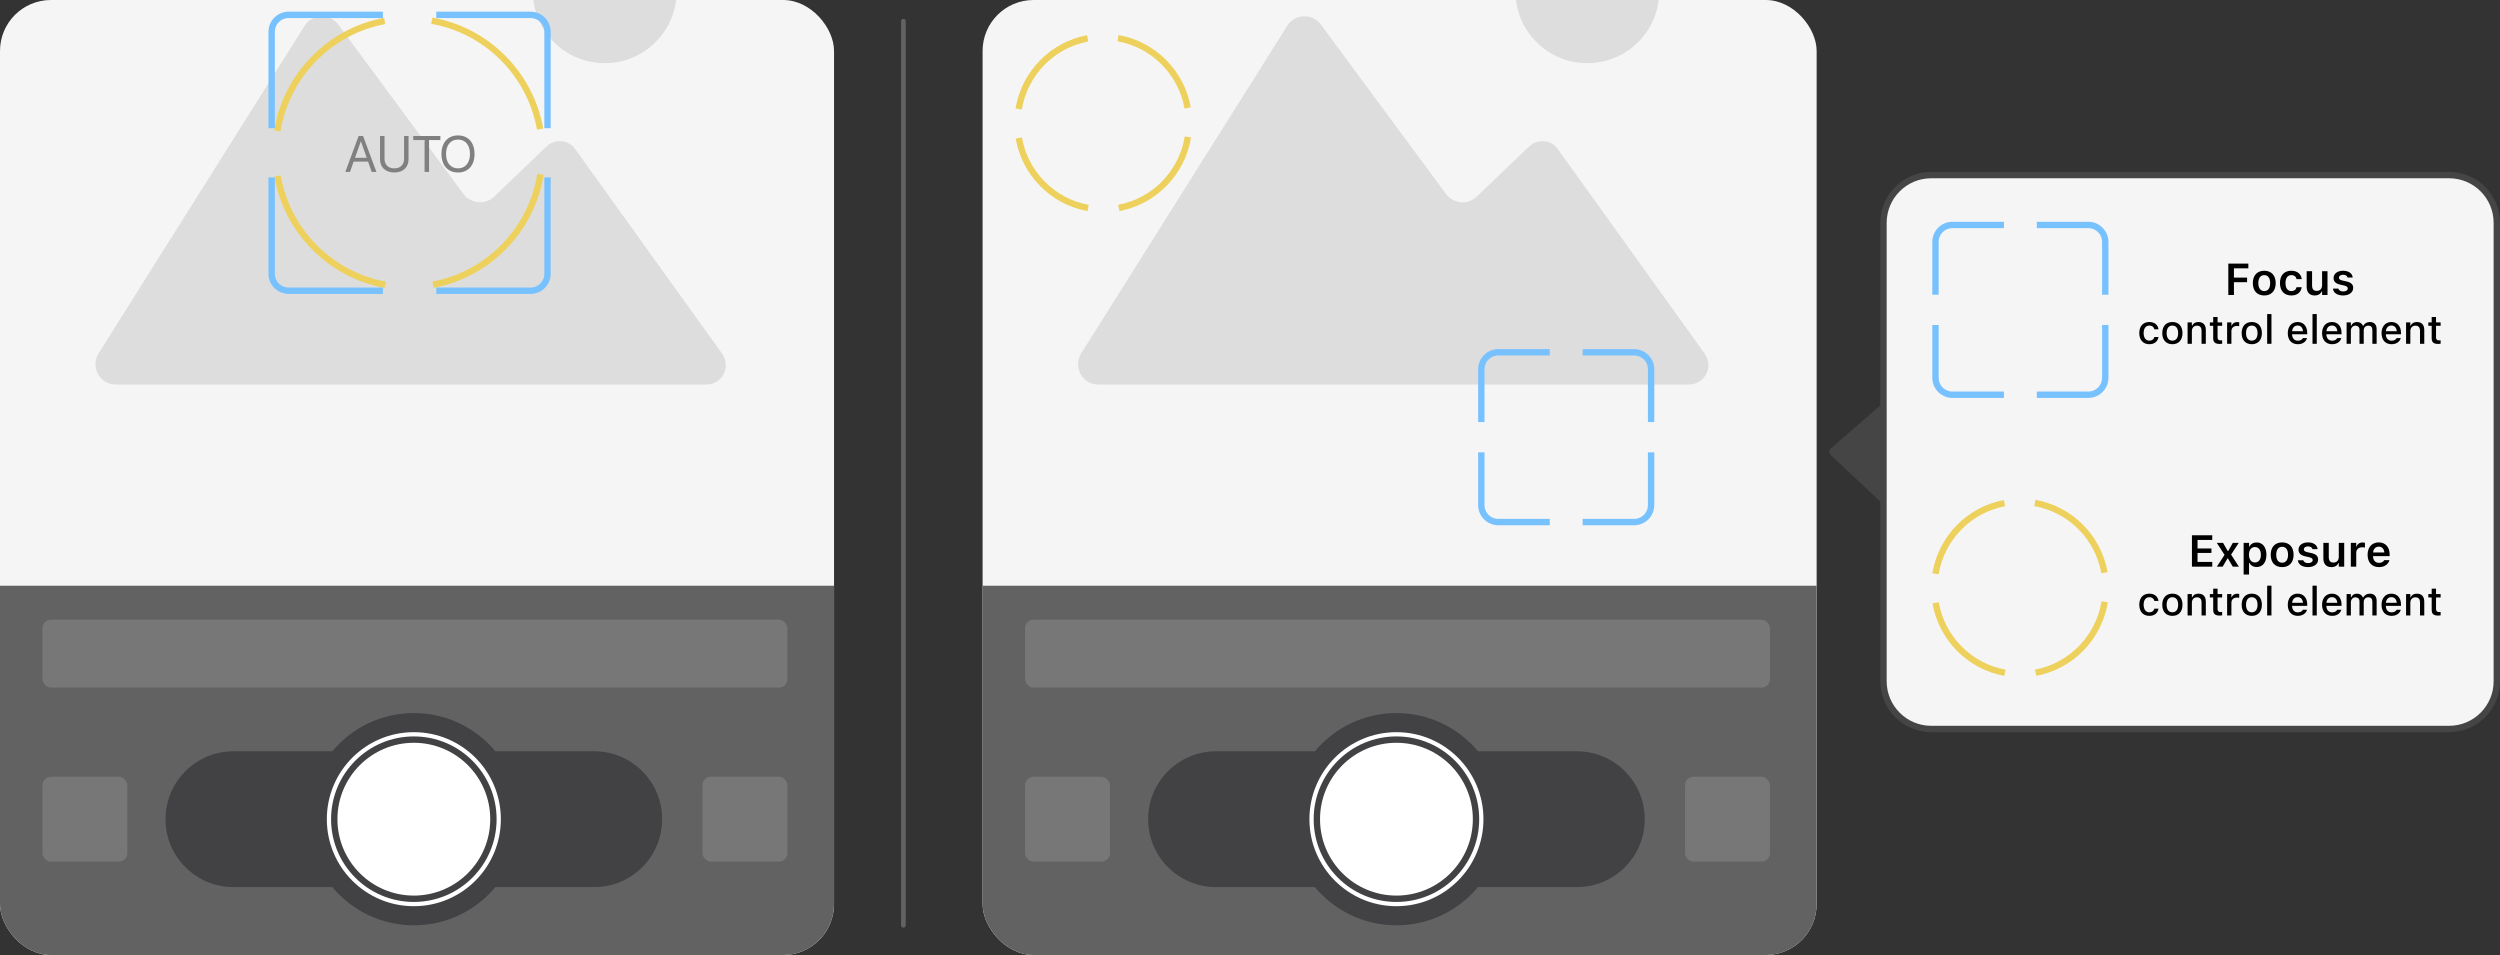
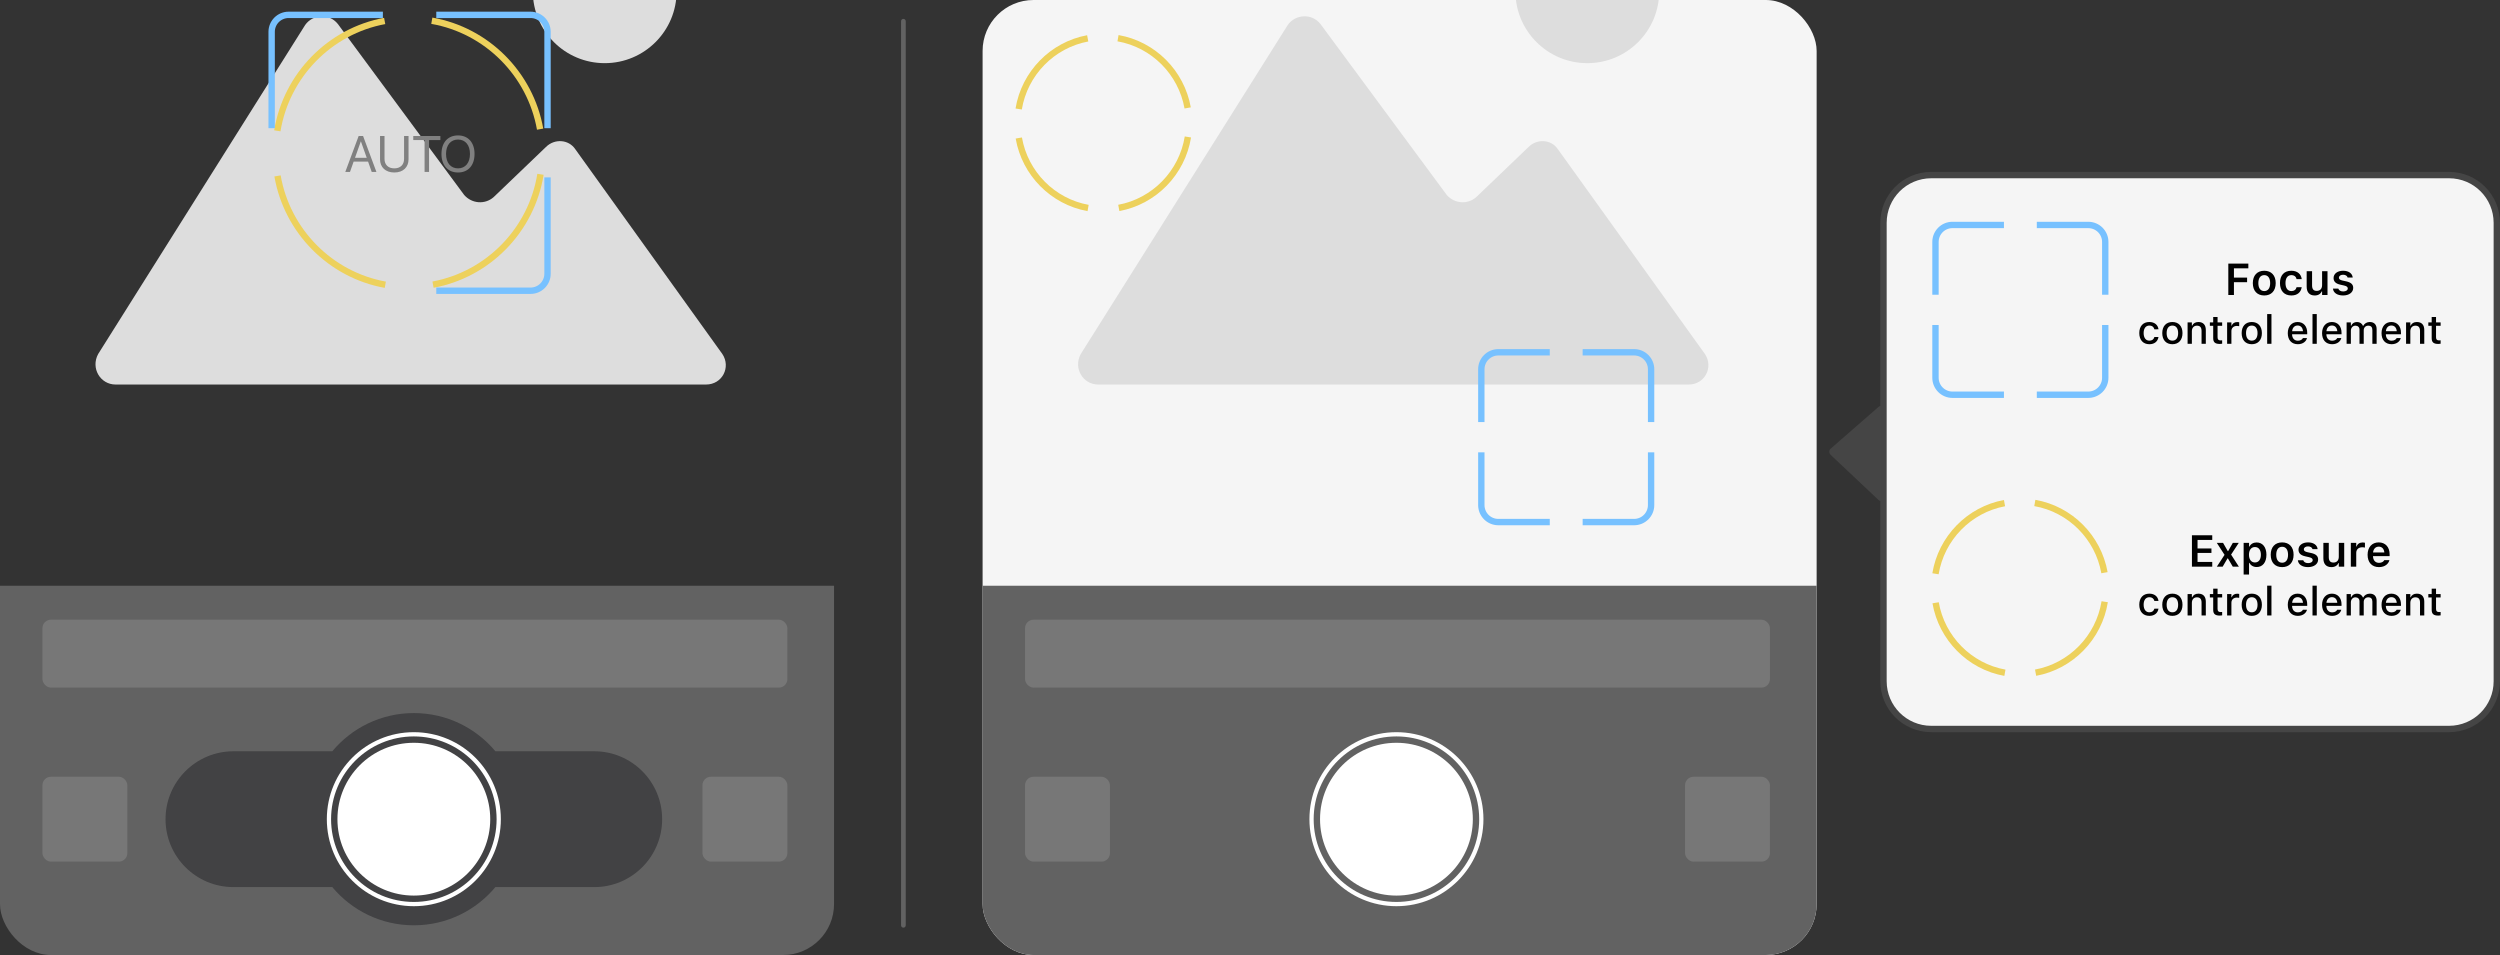
<svg xmlns="http://www.w3.org/2000/svg" width="1178" height="450" viewBox="0 0 1178 450" fill="none">
  <rect x="0" y="0" width="1178" height="450" fill="#333333" stroke="none" />
  <g clip-path="url(#clip0_7047_12949)">
-     <rect width="393" height="450" rx="24" fill="#F5F5F5" />
    <rect y="276" width="393" height="174" fill="#626262" />
    <rect x="20" y="366" width="40" height="40" rx="4" fill="#777777" />
    <path d="M54.459 181.191H332.68C340.379 181.191 344.486 172.977 340.379 166.818L271.082 70.314C268.002 65.694 261.328 65.179 257.221 69.286L232.583 92.901C228.476 96.496 222.317 95.98 218.722 91.873L159.179 11.283C155.072 6.148 147.374 6.664 143.779 11.795L46.247 166.819C42.652 173.489 47.271 181.192 54.458 181.192L54.459 181.191Z" fill="#DDDDDD" />
    <path d="M318.82 -4.12C318.82 14.589 303.653 29.761 284.944 29.761C266.231 29.761 251.063 14.589 251.063 -4.12C251.063 -22.832 266.231 -38 284.944 -38C303.653 -38 318.82 -22.832 318.82 -4.12Z" fill="#DDDDDD" />
    <rect x="20" y="292" width="351" height="32" rx="4" fill="#777777" />
    <path fill-rule="evenodd" clip-rule="evenodd" d="M233.42 354L280 354C297.673 354 312 368.327 312 386C312 403.673 297.673 418 280 418H233.42C224.249 429 210.442 436 195 436C179.558 436 165.751 429 156.58 418H110C92.327 418 78 403.673 78 386C78 368.327 92.327 354 110 354L156.58 354C165.751 343 179.558 336 195 336C210.442 336 224.249 343 233.42 354Z" fill="#3A3A3C" fill-opacity="0.8" />
    <circle cx="40" cy="40" r="40" transform="matrix(1 0 0 -1 155 426)" stroke="white" stroke-width="2" />
    <circle cx="36" cy="36" r="36" transform="matrix(1 0 0 -1 159 422)" fill="white" />
    <rect x="331" y="366" width="40" height="40" rx="4" fill="#777777" />
  </g>
  <g clip-path="url(#clip1_7047_12949)">
    <rect x="463" width="393" height="450" rx="24" fill="#F5F5F5" />
    <rect x="463" y="276" width="393" height="174" fill="#626262" />
    <rect x="483" y="366" width="40" height="40" rx="4" fill="#777777" />
    <path d="M517.459 181.191H795.68C803.379 181.191 807.486 172.977 803.379 166.818L734.082 70.314C731.002 65.694 724.328 65.179 720.221 69.286L695.583 92.901C691.476 96.496 685.317 95.98 681.722 91.873L622.179 11.283C618.072 6.148 610.374 6.664 606.779 11.795L509.247 166.819C505.652 173.489 510.271 181.192 517.458 181.192L517.459 181.191Z" fill="#DDDDDD" />
    <path d="M781.82 -4.12C781.82 14.589 766.653 29.761 747.944 29.761C729.231 29.761 714.063 14.589 714.063 -4.12C714.063 -22.832 729.231 -38 747.944 -38C766.653 -38 781.82 -22.832 781.82 -4.12Z" fill="#DDDDDD" />
    <rect x="483" y="292" width="351" height="32" rx="4" fill="#777777" />
-     <path fill-rule="evenodd" clip-rule="evenodd" d="M696.42 354L743 354C760.673 354 775 368.327 775 386C775 403.673 760.673 418 743 418H696.42C687.249 429 673.442 436 658 436C642.558 436 628.751 429 619.58 418H573C555.327 418 541 403.673 541 386C541 368.327 555.327 354 573 354L619.58 354C628.751 343 642.558 336 658 336C673.442 336 687.249 343 696.42 354Z" fill="#3A3A3C" fill-opacity="0.8" />
    <circle cx="40" cy="40" r="40" transform="matrix(1 0 0 -1 618 426)" stroke="white" stroke-width="2" />
    <circle cx="36" cy="36" r="36" transform="matrix(1 0 0 -1 622 422)" fill="white" />
    <rect x="794" y="366" width="40" height="40" rx="4" fill="#777777" />
  </g>
  <path d="M162.703 81L168.996 64.09H171.082L177.363 81H175.148L173.438 76.16H166.629L164.918 81H162.703ZM170.016 66.621L167.273 74.367H172.805L170.062 66.621H170.016ZM185.801 81.281C181.605 81.281 179.074 78.75 179.074 75.07V64.09H181.184V74.93C181.184 77.531 182.871 79.336 185.801 79.336C188.73 79.336 190.395 77.531 190.395 74.93V64.09H192.504V75.07C192.504 78.75 189.996 81.281 185.801 81.281ZM200.062 81V65.988H194.73V64.09H207.504V65.988H202.172V81H200.062ZM215.824 81.281C211.02 81.281 208.02 77.918 208.02 72.551V72.527C208.02 67.172 211.031 63.809 215.824 63.809C220.605 63.809 223.605 67.172 223.605 72.527V72.551C223.605 77.918 220.617 81.281 215.824 81.281ZM215.824 79.336C219.305 79.336 221.449 76.676 221.449 72.551V72.527C221.449 68.379 219.27 65.754 215.824 65.754C212.367 65.754 210.176 68.367 210.176 72.527V72.551C210.176 76.711 212.355 79.336 215.824 79.336Z" fill="#808080" />
  <path d="M254.673 82.129C250.44 108.421 230.008 129.327 204.041 134.123" stroke="#EDD15C" stroke-width="3" />
  <path d="M203.468 9.77C229.375 14.304 249.882 34.848 254.503 60.857" stroke="#EDD15C" stroke-width="3" />
  <path d="M130.68 61.644C134.99 35.463 155.37 14.666 181.258 9.875" stroke="#EDD15C" stroke-width="3" />
  <path d="M181.555 134.172C155.707 129.518 135.291 108.916 130.771 82.891" stroke="#EDD15C" stroke-width="3" />
  <path d="M205.576 7H249.992C254.41 7 257.992 10.582 257.992 15V60.403" stroke="#77C1FF" stroke-width="3" />
  <path d="M180.416 7H136C131.582 7 128 10.582 128 15V60.403" stroke="#77C1FF" stroke-width="3" />
  <path d="M205.576 136.997H249.992C254.41 136.997 257.992 133.415 257.992 128.997V83.594" stroke="#77C1FF" stroke-width="3" />
-   <path d="M180.416 136.997H136C131.582 136.997 128 133.415 128 128.997V83.594" stroke="#77C1FF" stroke-width="3" />
  <path d="M559.735 64.535C557.013 81.443 543.874 94.886 527.176 97.97" stroke="#EDD15C" stroke-width="3" />
  <path d="M526.807 18C543.466 20.916 556.653 34.127 559.625 50.852" stroke="#EDD15C" stroke-width="3" />
  <path d="M480 51.361C482.772 34.525 495.877 21.151 512.525 18.07" stroke="#EDD15C" stroke-width="3" />
  <path d="M512.716 98.004C496.095 95.011 482.966 81.763 480.06 65.027" stroke="#EDD15C" stroke-width="3" />
  <path d="M745.74 166H769.997C774.415 166 777.997 169.582 777.997 174V198.864" stroke="#77C1FF" stroke-width="3" />
  <path d="M730.257 166H706C701.582 166 698 169.582 698 174V198.864" stroke="#77C1FF" stroke-width="3" />
  <path d="M745.74 246.001H769.997C774.415 246.001 777.997 242.419 777.997 238.001V213.137" stroke="#77C1FF" stroke-width="3" />
  <path d="M730.257 246.001H706C701.582 246.001 698 242.419 698 238.001V213.137" stroke="#77C1FF" stroke-width="3" />
  <path d="M887.5 105C887.5 92.574 897.574 82.5 910 82.5H1154C1166.43 82.5 1176.5 92.574 1176.5 105V321C1176.5 333.426 1166.43 343.5 1154 343.5H910C897.574 343.5 887.5 333.426 887.5 321V105Z" fill="#F5F5F5" stroke="#454545" stroke-width="3" />
  <path d="M862.632 214.36C861.757 213.535 861.757 212.16 862.632 211.397L885.158 191.736C886.442 190.615 888.499 191.599 888.499 193.334V234.228C888.499 235.963 886.442 236.804 885.158 235.593L862.632 214.36Z" fill="#454545" />
  <path d="M1049.98 139V124.204H1059.42V126.429H1052.63V130.807H1058.83V132.96H1052.63V139H1049.98ZM1066.92 139.226C1063.56 139.226 1061.53 137.031 1061.53 133.401V133.381C1061.53 129.782 1063.59 127.577 1066.92 127.577C1070.26 127.577 1072.31 129.771 1072.31 133.381V133.401C1072.31 137.031 1070.27 139.226 1066.92 139.226ZM1066.92 137.154C1068.69 137.154 1069.7 135.77 1069.7 133.412V133.391C1069.7 131.033 1068.68 129.638 1066.92 129.638C1065.15 129.638 1064.13 131.033 1064.13 133.391V133.412C1064.13 135.77 1065.15 137.154 1066.92 137.154ZM1079.69 139.226C1076.31 139.226 1074.32 137.042 1074.32 133.381V133.36C1074.32 129.741 1076.3 127.577 1079.68 127.577C1082.56 127.577 1084.28 129.177 1084.57 131.494V131.535H1082.16L1082.15 131.504C1081.91 130.417 1081.08 129.638 1079.69 129.638C1077.94 129.638 1076.92 131.012 1076.92 133.36V133.381C1076.92 135.76 1077.95 137.154 1079.69 137.154C1081.01 137.154 1081.82 136.549 1082.14 135.37L1082.16 135.329L1084.57 135.319L1084.55 135.401C1084.18 137.698 1082.53 139.226 1079.69 139.226ZM1090.71 139.226C1088.19 139.226 1086.9 137.708 1086.9 135.042V127.792H1089.45V134.458C1089.45 136.19 1090.09 137.072 1091.63 137.072C1093.28 137.072 1094.17 136.006 1094.17 134.324V127.792H1096.72V139H1094.17V137.298H1093.99C1093.47 138.498 1092.33 139.226 1090.71 139.226ZM1104.07 139.226C1101.22 139.226 1099.5 137.913 1099.28 136.016V135.996H1101.81L1101.83 136.016C1102.09 136.795 1102.84 137.339 1104.11 137.339C1105.38 137.339 1106.27 136.765 1106.27 135.924V135.903C1106.27 135.247 1105.77 134.816 1104.54 134.54L1102.73 134.129C1100.59 133.658 1099.58 132.653 1099.58 131.002V130.992C1099.58 128.972 1101.43 127.577 1104.07 127.577C1106.8 127.577 1108.43 128.931 1108.59 130.746V130.766H1106.19L1106.18 130.735C1106 130.028 1105.26 129.454 1104.06 129.454C1102.92 129.454 1102.1 130.007 1102.1 130.848V130.858C1102.1 131.515 1102.57 131.915 1103.78 132.191L1105.6 132.591C1107.79 133.083 1108.83 134.017 1108.83 135.647V135.667C1108.83 137.8 1106.83 139.226 1104.07 139.226ZM1012.77 162.195C1009.83 162.195 1008.03 160.191 1008.03 156.935V156.916C1008.03 153.725 1009.82 151.73 1012.76 151.73C1015.29 151.73 1016.8 153.159 1017.08 155.116V155.163L1015.15 155.172L1015.14 155.144C1014.92 154.151 1014.1 153.409 1012.77 153.409C1011.09 153.409 1010.08 154.745 1010.08 156.916V156.935C1010.08 159.161 1011.11 160.516 1012.77 160.516C1014.03 160.516 1014.81 159.94 1015.13 158.855L1015.15 158.809H1017.08L1017.06 158.892C1016.7 160.85 1015.26 162.195 1012.77 162.195ZM1023.63 162.195C1020.67 162.195 1018.86 160.219 1018.86 156.972V156.953C1018.86 153.715 1020.68 151.73 1023.63 151.73C1026.57 151.73 1028.39 153.706 1028.39 156.953V156.972C1028.39 160.219 1026.58 162.195 1023.63 162.195ZM1023.63 160.516C1025.36 160.516 1026.34 159.198 1026.34 156.972V156.953C1026.34 154.717 1025.36 153.409 1023.63 153.409C1021.9 153.409 1020.92 154.717 1020.92 156.953V156.972C1020.92 159.208 1021.9 160.516 1023.63 160.516ZM1030.79 162V151.925H1032.81V153.456H1032.96C1033.45 152.379 1034.41 151.73 1035.88 151.73C1038.13 151.73 1039.38 153.075 1039.38 155.478V162H1037.37V155.951C1037.37 154.281 1036.68 153.456 1035.2 153.456C1033.73 153.456 1032.81 154.467 1032.81 156.09V162H1030.79ZM1045.99 162.065C1043.77 162.065 1042.86 161.286 1042.86 159.347V153.511H1041.29V151.925H1042.86V149.383H1044.92V151.925H1047.08V153.511H1044.92V158.864C1044.92 159.95 1045.32 160.395 1046.32 160.395C1046.62 160.395 1046.8 160.386 1047.08 160.358V161.963C1046.75 162.019 1046.38 162.065 1045.99 162.065ZM1049.42 162V151.925H1051.44V153.446H1051.59C1051.95 152.379 1052.88 151.749 1054.23 151.749C1054.55 151.749 1054.91 151.795 1055.11 151.841V153.697C1054.75 153.623 1054.41 153.576 1054.03 153.576C1052.49 153.576 1051.44 154.522 1051.44 155.979V162H1049.42ZM1061.04 162.195C1058.08 162.195 1056.27 160.219 1056.27 156.972V156.953C1056.27 153.715 1058.09 151.73 1061.04 151.73C1063.98 151.73 1065.8 153.706 1065.8 156.953V156.972C1065.8 160.219 1063.99 162.195 1061.04 162.195ZM1061.04 160.516C1062.76 160.516 1063.75 159.198 1063.75 156.972V156.953C1063.75 154.717 1062.76 153.409 1061.04 153.409C1059.3 153.409 1058.33 154.717 1058.33 156.953V156.972C1058.33 159.208 1059.3 160.516 1061.04 160.516ZM1068.29 162V147.973H1070.31V162H1068.29ZM1082.73 162.195C1079.78 162.195 1078 160.182 1078 156.99V156.981C1078 153.836 1079.82 151.73 1082.63 151.73C1085.44 151.73 1087.16 153.762 1087.16 156.786V157.491H1080.02C1080.06 159.421 1081.12 160.543 1082.78 160.543C1084.07 160.543 1084.84 159.903 1085.08 159.384L1085.11 159.31L1087.05 159.3L1087.03 159.384C1086.7 160.71 1085.31 162.195 1082.73 162.195ZM1082.64 153.381C1081.26 153.381 1080.22 154.318 1080.05 156.053H1085.17C1085.01 154.253 1084 153.381 1082.64 153.381ZM1089.65 162V147.973H1091.66V162H1089.65ZM1098.89 162.195C1095.94 162.195 1094.16 160.182 1094.16 156.99V156.981C1094.16 153.836 1095.98 151.73 1098.79 151.73C1101.6 151.73 1103.33 153.762 1103.33 156.786V157.491H1096.18C1096.22 159.421 1097.28 160.543 1098.94 160.543C1100.23 160.543 1101 159.903 1101.24 159.384L1101.27 159.31L1103.21 159.3L1103.2 159.384C1102.86 160.71 1101.47 162.195 1098.89 162.195ZM1098.8 153.381C1097.42 153.381 1096.39 154.318 1096.21 156.053H1101.33C1101.17 154.253 1100.16 153.381 1098.8 153.381ZM1105.72 162V151.925H1107.73V153.474H1107.88C1108.33 152.37 1109.31 151.73 1110.63 151.73C1112 151.73 1112.97 152.444 1113.42 153.53H1113.58C1114.09 152.444 1115.25 151.73 1116.65 151.73C1118.68 151.73 1119.87 152.955 1119.87 155.051V162H1117.86V155.534C1117.86 154.142 1117.23 153.456 1115.91 153.456C1114.63 153.456 1113.79 154.411 1113.79 155.626V162H1111.79V155.33C1111.79 154.179 1111.03 153.456 1109.85 153.456C1108.63 153.456 1107.73 154.495 1107.73 155.812V162H1105.72ZM1126.91 162.195C1123.96 162.195 1122.18 160.182 1122.18 156.99V156.981C1122.18 153.836 1124 151.73 1126.81 151.73C1129.62 151.73 1131.34 153.762 1131.34 156.786V157.491H1124.2C1124.24 159.421 1125.29 160.543 1126.95 160.543C1128.24 160.543 1129.01 159.903 1129.26 159.384L1129.29 159.31L1131.23 159.3L1131.21 159.384C1130.88 160.71 1129.49 162.195 1126.91 162.195ZM1126.82 153.381C1125.44 153.381 1124.4 154.318 1124.23 156.053H1129.35C1129.19 154.253 1128.18 153.381 1126.82 153.381ZM1133.74 162V151.925H1135.75V153.456H1135.9C1136.39 152.379 1137.35 151.73 1138.82 151.73C1141.07 151.73 1142.32 153.075 1142.32 155.478V162H1140.31V155.951C1140.31 154.281 1139.62 153.456 1138.14 153.456C1136.67 153.456 1135.75 154.467 1135.75 156.09V162H1133.74ZM1148.93 162.065C1146.72 162.065 1145.81 161.286 1145.81 159.347V153.511H1144.23V151.925H1145.81V149.383H1147.86V151.925H1150.02V153.511H1147.86V158.864C1147.86 159.95 1148.26 160.395 1149.26 160.395C1149.56 160.395 1149.74 160.386 1150.02 160.358V161.963C1149.69 162.019 1149.32 162.065 1148.93 162.065Z" fill="black" />
  <path d="M1032.84 267V252.204H1042.41V254.429H1035.48V258.438H1042.03V260.54H1035.48V264.775H1042.41V267H1032.84ZM1044.58 267L1048.21 261.442L1044.55 255.792H1047.5L1049.73 259.679H1049.9L1052.11 255.792H1054.91L1051.29 261.33L1054.95 267H1052.08L1049.79 263.104H1049.61L1047.33 267H1044.58ZM1057.2 270.722V255.792H1059.75V257.546H1059.93C1060.54 256.326 1061.76 255.608 1063.33 255.608C1066.14 255.608 1067.94 257.843 1067.94 261.391V261.412C1067.94 264.98 1066.17 267.185 1063.33 267.185C1061.79 267.185 1060.51 266.426 1059.93 265.216H1059.75V270.722H1057.2ZM1062.53 265.031C1064.28 265.031 1065.33 263.657 1065.33 261.412V261.391C1065.33 259.135 1064.28 257.761 1062.53 257.761C1060.8 257.761 1059.72 259.135 1059.72 261.381V261.401C1059.72 263.647 1060.8 265.031 1062.53 265.031ZM1075.35 267.226C1071.99 267.226 1069.96 265.031 1069.96 261.401V261.381C1069.96 257.782 1072.02 255.577 1075.35 255.577C1078.69 255.577 1080.74 257.771 1080.74 261.381V261.401C1080.74 265.031 1078.7 267.226 1075.35 267.226ZM1075.35 265.154C1077.12 265.154 1078.13 263.77 1078.13 261.412V261.391C1078.13 259.033 1077.11 257.638 1075.35 257.638C1073.58 257.638 1072.56 259.033 1072.56 261.391V261.412C1072.56 263.77 1073.58 265.154 1075.35 265.154ZM1087.54 267.226C1084.69 267.226 1082.97 265.913 1082.75 264.016V263.996H1085.29L1085.3 264.016C1085.56 264.795 1086.31 265.339 1087.58 265.339C1088.85 265.339 1089.74 264.765 1089.74 263.924V263.903C1089.74 263.247 1089.24 262.816 1088.01 262.54L1086.2 262.129C1084.07 261.658 1083.05 260.653 1083.05 259.002V258.992C1083.05 256.972 1084.9 255.577 1087.54 255.577C1090.27 255.577 1091.9 256.931 1092.06 258.746V258.766H1089.66L1089.65 258.735C1089.47 258.028 1088.73 257.454 1087.53 257.454C1086.39 257.454 1085.57 258.007 1085.57 258.848V258.858C1085.57 259.515 1086.04 259.915 1087.25 260.191L1089.07 260.591C1091.26 261.083 1092.3 262.017 1092.3 263.647V263.667C1092.3 265.8 1090.3 267.226 1087.54 267.226ZM1098.58 267.226C1096.06 267.226 1094.77 265.708 1094.77 263.042V255.792H1097.32V262.458C1097.32 264.19 1097.97 265.072 1099.51 265.072C1101.16 265.072 1102.04 264.006 1102.04 262.324V255.792H1104.59V267H1102.04V265.298H1101.87C1101.34 266.498 1100.21 267.226 1098.58 267.226ZM1107.71 267V255.792H1110.26V257.515H1110.44C1110.82 256.315 1111.84 255.608 1113.32 255.608C1113.71 255.608 1114.11 255.659 1114.36 255.731V258.018C1113.95 257.936 1113.52 257.874 1113.08 257.874C1111.38 257.874 1110.26 258.889 1110.26 260.489V267H1107.71ZM1120.96 267.226C1117.63 267.226 1115.61 264.99 1115.61 261.422V261.412C1115.61 257.884 1117.65 255.577 1120.84 255.577C1124.02 255.577 1125.99 257.812 1125.99 261.196V262.037H1118.16C1118.19 264.047 1119.28 265.216 1121.01 265.216C1122.39 265.216 1123.18 264.519 1123.43 264.006L1123.46 263.934H1125.89L1125.86 264.026C1125.5 265.472 1124 267.226 1120.96 267.226ZM1120.87 257.577C1119.44 257.577 1118.38 258.541 1118.18 260.325H1123.5C1123.33 258.489 1122.29 257.577 1120.87 257.577ZM1012.77 290.195C1009.83 290.195 1008.03 288.191 1008.03 284.935V284.916C1008.03 281.725 1009.82 279.73 1012.76 279.73C1015.29 279.73 1016.8 281.159 1017.08 283.116V283.163L1015.15 283.172L1015.14 283.144C1014.92 282.151 1014.1 281.409 1012.77 281.409C1011.09 281.409 1010.08 282.745 1010.08 284.916V284.935C1010.08 287.161 1011.11 288.516 1012.77 288.516C1014.03 288.516 1014.81 287.94 1015.13 286.855L1015.15 286.809H1017.08L1017.06 286.892C1016.7 288.85 1015.26 290.195 1012.77 290.195ZM1023.63 290.195C1020.67 290.195 1018.86 288.219 1018.86 284.972V284.953C1018.86 281.715 1020.68 279.73 1023.63 279.73C1026.57 279.73 1028.39 281.706 1028.39 284.953V284.972C1028.39 288.219 1026.58 290.195 1023.63 290.195ZM1023.63 288.516C1025.36 288.516 1026.34 287.198 1026.34 284.972V284.953C1026.34 282.717 1025.36 281.409 1023.63 281.409C1021.9 281.409 1020.92 282.717 1020.92 284.953V284.972C1020.92 287.208 1021.9 288.516 1023.63 288.516ZM1030.79 290V279.925H1032.81V281.456H1032.96C1033.45 280.379 1034.41 279.73 1035.88 279.73C1038.13 279.73 1039.38 281.075 1039.38 283.478V290H1037.37V283.951C1037.37 282.281 1036.68 281.456 1035.2 281.456C1033.73 281.456 1032.81 282.467 1032.81 284.09V290H1030.79ZM1045.99 290.065C1043.77 290.065 1042.86 289.286 1042.86 287.347V281.511H1041.29V279.925H1042.86V277.383H1044.92V279.925H1047.08V281.511H1044.92V286.864C1044.92 287.95 1045.32 288.395 1046.32 288.395C1046.62 288.395 1046.8 288.386 1047.08 288.358V289.963C1046.75 290.019 1046.38 290.065 1045.99 290.065ZM1049.42 290V279.925H1051.44V281.446H1051.59C1051.95 280.379 1052.88 279.749 1054.23 279.749C1054.55 279.749 1054.91 279.795 1055.11 279.841V281.697C1054.75 281.623 1054.41 281.576 1054.03 281.576C1052.49 281.576 1051.44 282.522 1051.44 283.979V290H1049.42ZM1061.04 290.195C1058.08 290.195 1056.27 288.219 1056.27 284.972V284.953C1056.27 281.715 1058.09 279.73 1061.04 279.73C1063.98 279.73 1065.8 281.706 1065.8 284.953V284.972C1065.8 288.219 1063.99 290.195 1061.04 290.195ZM1061.04 288.516C1062.76 288.516 1063.75 287.198 1063.75 284.972V284.953C1063.75 282.717 1062.76 281.409 1061.04 281.409C1059.3 281.409 1058.33 282.717 1058.33 284.953V284.972C1058.33 287.208 1059.3 288.516 1061.04 288.516ZM1068.29 290V275.973H1070.31V290H1068.29ZM1082.73 290.195C1079.78 290.195 1078 288.182 1078 284.99V284.981C1078 281.836 1079.82 279.73 1082.63 279.73C1085.44 279.73 1087.16 281.762 1087.16 284.786V285.491H1080.02C1080.06 287.421 1081.12 288.543 1082.78 288.543C1084.07 288.543 1084.84 287.903 1085.08 287.384L1085.11 287.31L1087.05 287.3L1087.03 287.384C1086.7 288.71 1085.31 290.195 1082.73 290.195ZM1082.64 281.381C1081.26 281.381 1080.22 282.318 1080.05 284.053H1085.17C1085.01 282.253 1084 281.381 1082.64 281.381ZM1089.65 290V275.973H1091.66V290H1089.65ZM1098.89 290.195C1095.94 290.195 1094.16 288.182 1094.16 284.99V284.981C1094.16 281.836 1095.98 279.73 1098.79 279.73C1101.6 279.73 1103.33 281.762 1103.33 284.786V285.491H1096.18C1096.22 287.421 1097.28 288.543 1098.94 288.543C1100.23 288.543 1101 287.903 1101.24 287.384L1101.27 287.31L1103.21 287.3L1103.2 287.384C1102.86 288.71 1101.47 290.195 1098.89 290.195ZM1098.8 281.381C1097.42 281.381 1096.39 282.318 1096.21 284.053H1101.33C1101.17 282.253 1100.16 281.381 1098.8 281.381ZM1105.72 290V279.925H1107.73V281.474H1107.88C1108.33 280.37 1109.31 279.73 1110.63 279.73C1112 279.73 1112.97 280.444 1113.42 281.53H1113.58C1114.09 280.444 1115.25 279.73 1116.65 279.73C1118.68 279.73 1119.87 280.955 1119.87 283.051V290H1117.86V283.534C1117.86 282.142 1117.23 281.456 1115.91 281.456C1114.63 281.456 1113.79 282.411 1113.79 283.626V290H1111.79V283.33C1111.79 282.179 1111.03 281.456 1109.85 281.456C1108.63 281.456 1107.73 282.495 1107.73 283.812V290H1105.72ZM1126.91 290.195C1123.96 290.195 1122.18 288.182 1122.18 284.99V284.981C1122.18 281.836 1124 279.73 1126.81 279.73C1129.62 279.73 1131.34 281.762 1131.34 284.786V285.491H1124.2C1124.24 287.421 1125.29 288.543 1126.95 288.543C1128.24 288.543 1129.01 287.903 1129.26 287.384L1129.29 287.31L1131.23 287.3L1131.21 287.384C1130.88 288.71 1129.49 290.195 1126.91 290.195ZM1126.82 281.381C1125.44 281.381 1124.4 282.318 1124.23 284.053H1129.35C1129.19 282.253 1128.18 281.381 1126.82 281.381ZM1133.74 290V279.925H1135.75V281.456H1135.9C1136.39 280.379 1137.35 279.73 1138.82 279.73C1141.07 279.73 1142.32 281.075 1142.32 283.478V290H1140.31V283.951C1140.31 282.281 1139.62 281.456 1138.14 281.456C1136.67 281.456 1135.75 282.467 1135.75 284.09V290H1133.74ZM1148.93 290.065C1146.72 290.065 1145.81 289.286 1145.81 287.347V281.511H1144.23V279.925H1145.81V277.383H1147.86V279.925H1150.02V281.511H1147.86V286.864C1147.86 287.95 1148.26 288.395 1149.26 288.395C1149.56 288.395 1149.74 288.386 1150.02 288.358V289.963C1149.69 290.019 1149.32 290.065 1148.93 290.065Z" fill="black" />
  <path d="M959.74 106H983.997C988.415 106 991.997 109.582 991.997 114V138.864" stroke="#77C1FF" stroke-width="3" />
  <path d="M944.257 106H920C915.582 106 912 109.582 912 114V138.864" stroke="#77C1FF" stroke-width="3" />
  <path d="M959.74 186.001H983.997C988.415 186.001 991.997 182.419 991.997 178.001V153.137" stroke="#77C1FF" stroke-width="3" />
  <path d="M944.257 186.001H920C915.582 186.001 912 182.419 912 178.001V153.137" stroke="#77C1FF" stroke-width="3" />
  <path d="M991.735 283.535C989.013 300.443 975.874 313.886 959.176 316.97" stroke="#EDD15C" stroke-width="3" />
  <path d="M958.807 237C975.466 239.916 988.653 253.127 991.625 269.852" stroke="#EDD15C" stroke-width="3" />
  <path d="M912 270.361C914.772 253.525 927.877 240.151 944.525 237.07" stroke="#EDD15C" stroke-width="3" />
  <path d="M944.716 317.004C928.095 314.011 914.966 300.763 912.06 284.027" stroke="#EDD15C" stroke-width="3" />
  <path d="M425.682 436.004L425.682 9.999" stroke="#626262" stroke-width="2.2" stroke-linecap="round" />
  <defs>
    <clipPath id="clip0_7047_12949">
      <rect width="393" height="450" rx="24" fill="white" />
    </clipPath>
    <clipPath id="clip1_7047_12949">
      <rect x="463" width="393" height="450" rx="24" fill="white" />
    </clipPath>
  </defs>
</svg>